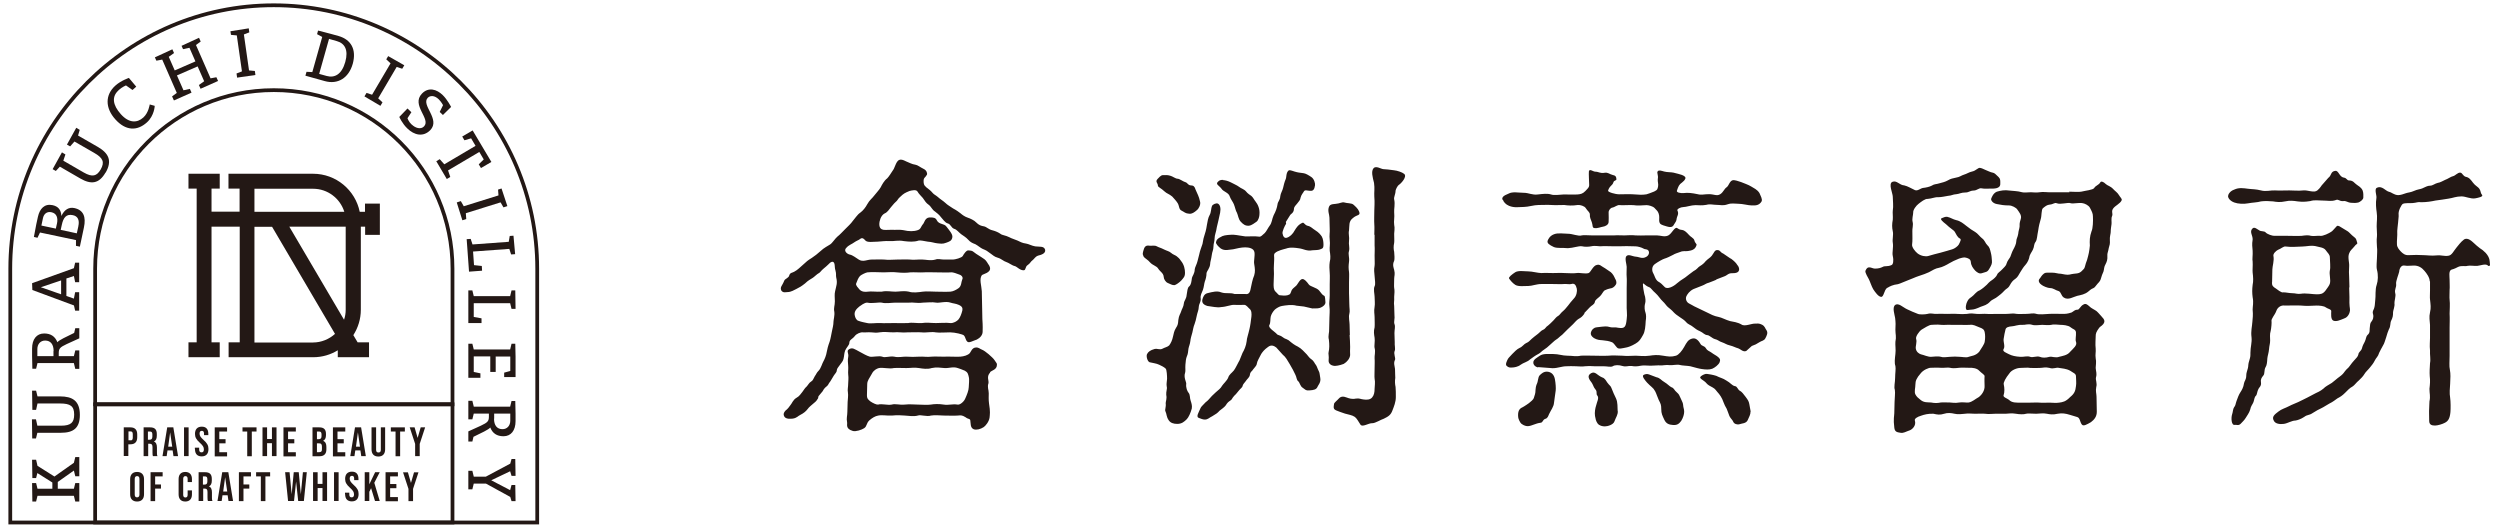
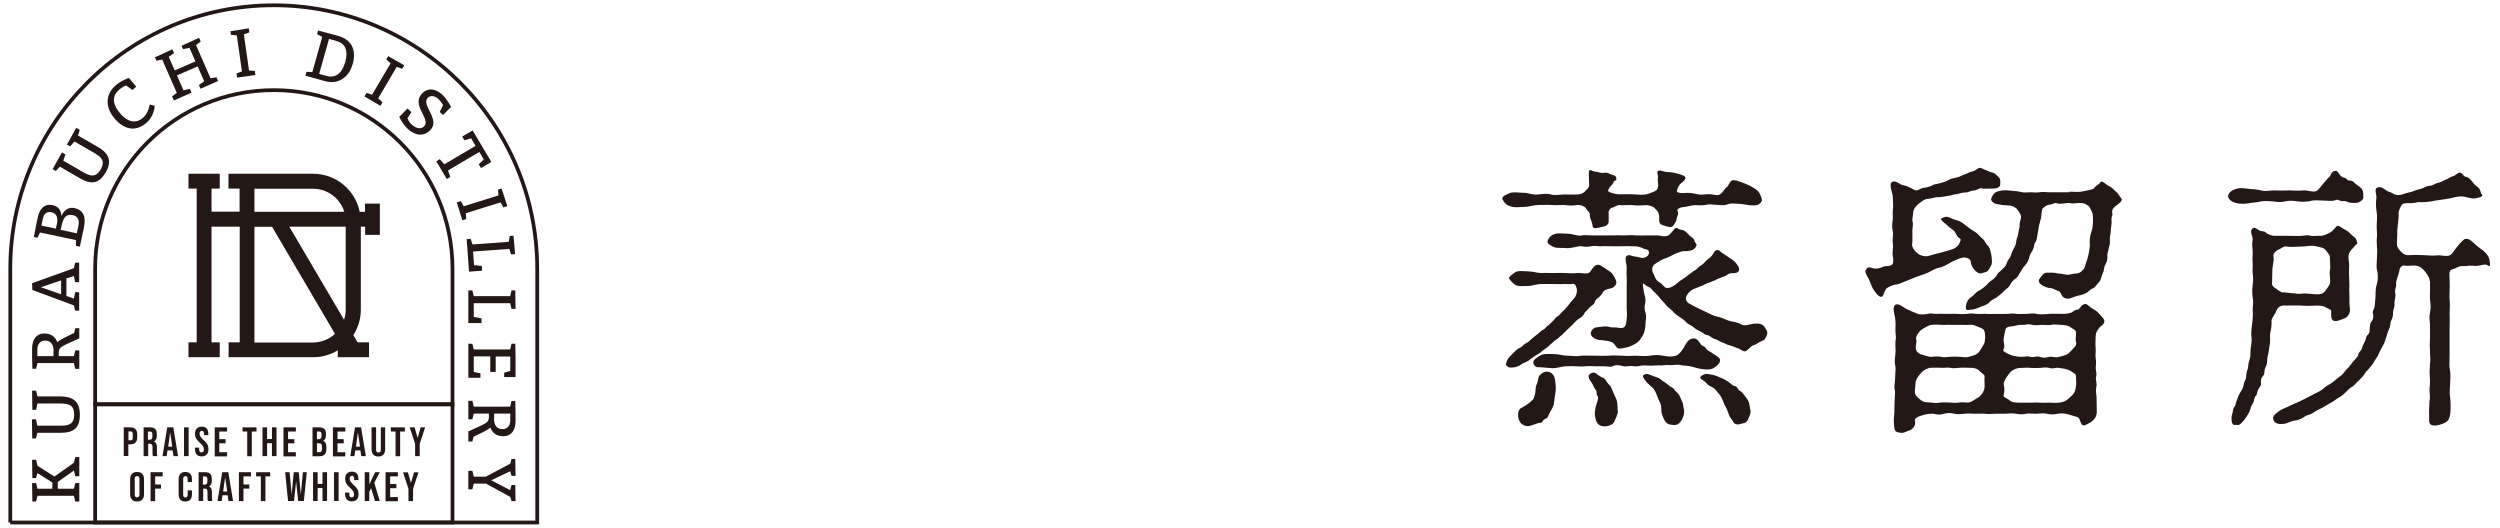
<svg xmlns="http://www.w3.org/2000/svg" width="180" height="38" viewBox="0 0 180 38">
-   <path d="M58.9,28.68c-.1.16-.12.2-.32.36-.12.1-.36.3-.42.4-.14.18-.28.3-.55.44-.14.06-.24.22-.53.26-.18.02-.46.04-.59-.12-.12-.18-.06-.32.06-.45.2-.16.24-.24.36-.4.1-.1.18-.38.44-.53.2-.1.32-.3.42-.42.12-.16.18-.28.3-.38.1-.1.2-.3.32-.36.16-.1.14-.16.28-.4.1-.12.1-.22.28-.4.16-.16.26-.55.34-.67.08-.14.2-.42.24-.69.02-.14.1-.45.2-.71.08-.24.12-.53.16-.71.06-.3.12-.49.12-.73,0-.14.1-.47.06-.73-.06-.28.04-.42.04-.75,0-.28-.04-.49.02-.73.08-.38.18-.57.08-.97-.04-.18.02-.24-.06-.53-.08-.22,0-.54-.18-.61-.12-.02-.2.06-.32.18-.14.14-.2.18-.34.3-.2.16-.26.3-.36.34-.1.04-.36.3-.44.34-.18.12-.3.16-.55.4-.28.22-.36.26-.63.4-.14.06-.36.22-.63.22-.12,0-.32.08-.45-.12-.1-.26.06-.3.22-.71.06-.14.32-.18.36-.38.06-.2.24-.18.36-.26.24-.12.46-.36.63-.5.26-.24.32-.3.63-.49.16-.1.47-.34.65-.51.2-.2.55-.38.67-.46.16-.1.36-.43.53-.57.16-.12.32-.3.57-.55.18-.18.4-.38.53-.57.16-.18.34-.47.53-.59.22-.16.4-.4.51-.61.16-.3.38-.45.49-.61.1-.14.4-.45.49-.63.06-.12.22-.45.46-.63.12-.12.28-.38.47-.67.08-.14.2-.63.44-.67.1-.02.22,0,.45.12.26.1.4.2.67.24.16.02.34.18.59.3.22.1.28.32.24.42-.12.22-.24.2-.24.45,0,.2.02.32.2.46.2.16.3.22.45.4.1.12.22.16.36.28.22.2.36.26.57.45.14.14.3.22.53.38.3.16.44.28.55.36.14.12.3.24.54.32.14.04.47.2.57.32.22.22.36.26.59.3.18.04.32.22.59.28.24.06.45.16.59.26.12.1.36.1.63.24.18.1.36.14.59.24.18.08.32.18.63.22.16.02.4.16.65.2.3.04.63-.04.71.24.06.28-.32.38-.49.42-.24.08-.28.24-.42.34s-.16.22-.34.34c-.2.12-.12.36-.28.38-.28.02-.49-.26-.65-.3-.2-.04-.43-.24-.63-.3-.16-.04-.36-.24-.59-.3-.28-.08-.34-.18-.55-.32-.24-.18-.26-.2-.55-.32-.14-.06-.34-.24-.53-.34-.16-.06-.34-.12-.53-.34-.1-.12-.34-.28-.49-.38-.16-.12-.32-.34-.49-.38-.24-.08-.24-.34-.49-.4-.16-.04-.36-.32-.45-.42-.16-.22-.34-.34-.45-.43-.22-.14-.26-.34-.46-.49-.18-.12-.26-.26-.42-.49-.08-.1-.3-.3-.38-.46-.1-.16-.4-.08-.57-.04-.34.14-.42.18-.67.42-.18.14-.18.26-.34.38-.14.12-.24.28-.34.38-.12.14-.24.36-.45.44-.3.16-.38.61-.38.75,0,.32.14.4.32.43.18.02.61-.02.77,0,.2,0,.4-.02.63.02.42.1.77.1,1.05,0,.24-.08.2-.24.4-.46.06-.06.12-.42.42-.45.3-.02.47.02.55.2.16.32.53.22.69.45.18.24.47.55.43.77-.04.28-.24.32-.45.4-.24.1-.42.06-.63.04-.22-.02-.38-.1-.69-.12-.3-.06-.55-.1-.65-.08-.36.12-.73.08-1.07.04-.42-.08-.69.02-1.03,0-.28-.02-.57.02-.85.04-.34,0-.73.08-.89-.08-.06-.06-.2-.28-.4-.1-.1.08-.22.1-.42.24-.12.1-.38.18-.55.38-.22.2.02.44.24.49.22.04.45.24.65.36.3.2.61,0,.91,0,.4,0,.59-.02.93,0,.26.04.67,0,.91,0,.34,0,.69-.02.93,0,.34.04.55-.02.93,0,.22,0,.55.1.91,0,.2-.08.38,0,.63,0h.63c.14,0,.63-.12.71-.26.06-.12.26-.42.4-.4.18.02.26,0,.42.14.2.16.34.22.51.34s.3.16.45.42c.04.1.14.16.18.34.08.38-.53.46-.59.55-.2.28-.02.75,0,1.15l.02.99c0,.34.02.59.02,1.01.04.57.02.73.02.91,0,.24-.18.45-.42.57-.26.08-.55.26-.67.16-.16-.14-.12-.3-.26-.46-.08-.08-.65-.22-.99-.22-.4,0-.77.04-1.05,0-.26-.06-.71.04-1.01,0-.26-.02-.73,0-1.01,0-.38.04-.65-.04-1.01,0-.4,0-.63-.06-1.01,0-.2.04-.38.02-.59,0-.26-.02-.45.02-.61,0-.16-.02-.45.1-.57.26-.18.24-.4.26-.4.51,0,.14-.22.34-.3.54-.08.22-.06.38-.12.61-.04.18-.18.3-.24.4-.12.18-.22.26-.24.4,0,.16-.12.24-.22.4l-.24.4c-.18.22-.12.24-.26.36-.1.08-.2.16-.3.36l-.3.36ZM71.29,26.82c-.28.3-.08.57-.12.77-.1.3.02.45.02.73,0,.16-.02.46.02.73.1.61.06.77.04,1.01-.04.3-.28.59-.42.69-.24.16-.53.22-.71.16-.28-.1-.22-.45-.26-.65-.04-.14-.14-.06-.34-.22-.26-.16-.34-.14-.57-.12s-.73,0-.99,0c-.36-.02-.67-.04-.93,0-.3.1-.73-.08-.95,0-.26.08-.69.02-.93,0-.26-.02-.55-.04-.93,0-.38.02-.69-.06-.99,0-.22.04-.42.16-.63.34-.24.22-.16.42-.38.57-.18.12-.61.26-.81.2-.57-.16-.38-.49-.42-.63-.06-.3.02-.46.02-.75,0-.14.02-.55.02-.71,0-.14.06-.46.02-.69-.04-.2.02-.38.02-.65,0-.22.04-.32,0-.65-.02-.14.02-.45,0-.61-.02-.24-.04-.42,0-.63.06-.26-.14-.43.04-.55.26-.18.42-.02.77.16.26.14.53.3.75.36.2.04.67-.08.89,0,.22.1.51-.06.87,0,.3.08.65-.02.89,0,.24.02.63.02.89,0,.32-.02.57.04.89,0,.22-.02.63,0,.89,0,.34-.02.93.02,1.19,0s.55-.1.69-.26c.08-.1.16-.38.42-.4.22-.02.3.1.42.14.16.06.34.2.51.34.2.18.34.3.42.42.18.24.18.26.18.34,0,.36-.36.4-.49.53ZM64.48,21.79c-.26,0-.73.08-.99,0-.22-.04-.73.08-1.03,0-.22-.02-.49.22-.59.28-.22.18-.4.38-.32.67.02.1.1.32.26.36.22.08.44.12.63.16.22.06.65-.02.97,0,.24.02.59,0,.99,0,.28,0,.57.02.99,0,.28-.06.59.02.99,0,.36-.06.59,0,1.01,0,.2,0,.79-.04,1.03,0,.24.02.49-.14.59-.26.12-.14.22-.4.28-.65.02-.14.02-.28-.26-.4-.22-.1-.42-.1-.59-.16-.32-.12-.83.04-1.03,0-.3-.06-.67,0-.97,0-.42.06-.69-.04-.99,0h-.97ZM62.47,21c.26-.04.61.02,1.01,0,.36-.08.65,0,.99,0,.26,0,.57-.08.97,0,.28.1.71.04.99,0,.28-.04.71,0,.97,0s.69.02,1.03,0c.22-.02.42-.14.57-.24.24-.16.2-.46.28-.63.1-.18-.08-.34-.26-.38-.14-.04-.36-.16-.57-.14-.2.02-.67,0-1.01,0s-.65-.02-.95,0c-.22.02-.69-.02-.95,0-.28.04-.59.04-.97,0-.26-.04-.71,0-.95,0-.26,0-.87-.04-1.17,0-.12.02-.42.16-.53.26-.14.16-.18.3-.28.55-.04.12.14.3.24.42.18.2.47.18.59.16ZM69.49,26.7c-.22-.1-.42-.16-.53-.2-.34-.12-.61.02-.95,0-.32-.02-.57-.08-.93,0-.3.1-.67.04-.91,0-.38-.06-.53,0-.91,0-.24,0-.69-.02-.91,0-.3.08-.79-.06-1.07,0-.16.04-.38.16-.5.4-.18.34-.34.49-.34.77s-.02.53-.02.79c0,.2.04.28.26.45.18.12.44.24.54.22.28-.08.67.06.99,0,.24-.08.55.04.93,0,.36-.04.69,0,.93,0,.26,0,.71.04.95,0,.24-.04.55-.06.93,0,.34.06.63-.06.99,0,.18.04.47-.22.55-.42.12-.26.26-.61.26-.83,0-.2.06-.55,0-.75-.04-.16-.06-.32-.26-.42Z" style="fill:#231815;stroke-width:0px" />
-   <path d="M82.35,17.97c.06-.24.2-.32.4-.28.18.02.38-.04.53.04.18.1.28.1.55.24.2.1.36.12.49.24s.3.16.4.24c.14.12.18.14.3.32.24.28.3.63.3.87,0,.28-.1.36-.28.57-.12.12-.36.3-.47.32-.16.02-.3-.08-.5-.16-.14-.06-.28-.28-.28-.42-.02-.3-.26-.38-.4-.61-.12-.2-.38-.22-.59-.45-.12-.16-.38-.3-.45-.4-.12-.22-.06-.3,0-.53ZM86.36,18.25c.04-.2.14-.44.22-.69.04-.14.04-.32.12-.55.08-.26.14-.42.2-.83.04-.22.08-.51.2-.71.1-.16.1-.51.16-.63.04-.12.3-.24.43-.18.16.08.22.34.16.65-.06.3-.18.81-.24,1.05-.04.34-.16.55-.16.81,0,.22-.08.36-.08.57,0,.26-.1.4-.12.61-.04.32-.12.5-.12.67-.02.28-.24.51-.26.63,0,.24-.06.46-.12.61-.06.18-.06.38-.14.61-.08.22-.2.38-.16.63.02.26-.12.34-.14.61,0,.2-.1.4-.14.61-.06.28-.1.46-.16.61-.08.18-.12.44-.16.61-.06.2-.14.49-.14.59-.04.3-.1.36-.14.57-.04.26-.02.34-.12.57-.06.14-.08.34-.1.59-.02.26.02.44-.02.57-.12.34.08.65.08.79-.04.3.08.55.16.65.14.16.08.38.16.59.04.12.12.34.08.55-.08.32-.24.65-.36.77-.18.18-.36.34-.69.34-.28,0-.49-.08-.61-.26-.18-.26-.14-.45-.24-.65-.06-.12.06-.28.02-.59,0-.12.1-.32.04-.59-.02-.24.08-.45.04-.57-.04-.24,0-.3.02-.59,0-.2-.02-.65-.1-.73-.12-.12-.34-.22-.47-.28-.2-.1-.46-.12-.69-.18-.16-.06-.26-.45-.18-.59.08-.16.24-.28.53-.36.2-.06.38.08.57-.02.18-.1.36-.12.49-.24.12-.16.22-.36.28-.65.04-.18.08-.4.2-.59.16-.24.16-.34.18-.59.04-.34.16-.46.2-.61.04-.16.18-.34.2-.59.02-.2.18-.32.2-.61.06-.28.04-.49.18-.61.14-.12.16-.32.2-.61.02-.12.2-.32.2-.61,0-.12.16-.4.2-.59l.14-.55ZM83.34,12.89c.08-.08.24-.28.38-.28.22,0,.32-.02.53.04.18.04.38.22.55.22.12,0,.42.22.53.24.18.04.2.24.43.24.16,0,.26.08.32.3.14.34.24.47.32.85.08.24-.12.55-.2.61-.22.2-.4.3-.57.28-.3-.02-.34-.12-.55-.22s-.16-.32-.28-.53c-.08-.14-.28-.36-.4-.49-.24-.2-.38-.2-.57-.38-.2-.2-.46-.3-.46-.4,0-.2-.22-.28-.02-.49ZM92.6,16.11c-.1.14-.28.55-.26.69.04.24.14.36.3.32.22-.06.44-.26.59-.55.1-.16.24-.4.55-.53.12-.04.14.16.38.22.22.04.34.2.54.32.26.16.38.32.47.45.1.18.12.42.12.59,0,.3-.1.28-.32.36-.22.04-.3.02-.48.04-.4.08-.63-.1-.95-.14-.28-.04-.63-.1-.95.02-.14.04-.61.14-.79.32-.12.1-.04.24-.06.49,0,.18-.04.55-.02.83.02.22-.02.55-.02.89,0,.12-.02.42.14.57.16.14.2.26.32.26.2.02.34.04.53,0,.24-.06.22-.14.3-.34.04-.1.18-.22.28-.3.16-.1.3-.53.51-.53.14,0,.3.18.46.4.1.14.55.22.73.42.14.16.24.34.36.38.1.02.08.38.1.46.02.14-.12.32-.4.42-.18.06-.42.02-.54.04l-.61-.14-.53-.06c-.34-.1-.81-.02-1.05.02-.18.02-.42.18-.51.26-.14.14-.26.34-.3.51-.04.18,0,.44-.1.61-.1.2.4.47.55.65.06.08.26.08.42.22.18.14.18.08.42.22.26.22.42.34.67.46.26.14.44.36.63.55.1.1.18.26.34.36.2.14.24.32.32.4.08.1.1.24.22.47.06.1.06.28.1.48.06.32-.18.55-.2.63-.08.2-.28.24-.59.26-.26.02-.26-.04-.49-.2-.16-.1-.2-.36-.3-.45-.14-.1-.12-.32-.22-.49-.1-.22-.22-.45-.4-.75-.16-.26-.28-.51-.51-.69l-.46-.51c-.16-.12-.36-.22-.59-.04-.28.2-.38.34-.49.5-.14.28-.3.53-.32.71-.02.16-.18.28-.26.4-.1.18-.2.14-.24.4-.02.18-.2.3-.26.4-.12.18-.22.24-.26.38-.02.14-.16.2-.28.36-.1.12-.22.28-.32.36-.2.22-.14.26-.3.36-.12.08-.2.14-.32.34-.1.14-.32.28-.44.38-.16.18-.26.24-.53.4-.22.1-.3.24-.54.24-.14,0-.26-.06-.43-.12-.22-.08,0-.4.12-.69.04-.12.18-.22.3-.36.08-.1.18-.14.3-.28.18-.22.26-.28.5-.51.2-.18.34-.26.47-.49.06-.1.34-.36.42-.55.08-.26.26-.34.42-.54.12-.16.28-.51.34-.61.08-.1.14-.34.28-.65.12-.2.26-.51.3-.85,0-.18.12-.5.2-.87.06-.24.1-.57.14-.89.02-.2.02-.45-.14-.57-.1-.08-.22-.28-.38-.28-.2,0-.46.02-.69,0-.26-.02-.57.14-.97.16-.28.06-.65-.04-.99-.08-.34-.1-.4-.28-.36-.46.04-.16.12-.4.36-.46.4-.1.71-.18.99-.06.36.12.63,0,.97.12h.77c.3.06.36-.22.4-.45.04-.18.12-.63.24-.89.08-.28.06-.46,0-.83-.04-.22.06-.57.02-.83-.04-.3-.42-.36-.67-.36-.28,0-.61.08-.87.14-.3.02-.59.14-.89-.06-.18-.14-.36-.34-.34-.45.04-.16.08-.26.46-.44.18-.08.57-.1.79-.1.3.02.63.1.85.12.32.02.59-.04,1.01.02.12.02.22-.1.4-.26.12-.12.24-.38.34-.51.2-.26.16-.46.3-.77.16-.3.24-.53.28-.79.02-.2.18-.28.2-.59.02-.2.16-.4.2-.59.02-.12.12-.49.18-.61.08-.16.02-.45.2-.63.06-.06.14-.04.44.06.26.08.36.08.65.12.16.02.36.14.57.28.2.14.28.45.26.59-.04.3-.14.42-.34.4-.2,0-.38-.1-.46.04-.06.12-.18.22-.24.45-.02.18-.12.26-.24.42-.1.14-.24.22-.24.42-.02.26-.22.34-.26.4l-.32.51ZM88.07,12.97c.12,0,.36.06.55.16.1.06.47.22.59.32.14.12.36.16.51.34.08.12.32.28.38.32.12.1.2.28.3.4.16.2.32.53.28.93,0,.12-.06.42-.22.53-.12.08-.34.26-.53.28-.26.02-.4-.08-.59-.28-.18-.18-.2-.49-.28-.65-.1-.16-.12-.36-.22-.61-.06-.16-.24-.38-.3-.57-.08-.28-.47-.34-.59-.55-.18-.24-.45-.32-.26-.5.1-.1.16-.14.38-.14ZM97.17,24.11c.02.3.04.57.04.87,0,.24-.02.36,0,.59-.02.24-.22.49-.46.63-.3.12-.61.16-.71.14-.18-.02-.38-.14-.38-.36.04-.4-.04-.49,0-.63.06-.24.06-.55.02-.89-.08-.3.04-.49.02-.81,0-.14.02-.59.02-.79,0-.16.04-.53,0-.79-.04-.24.02-.48.02-.81v-.79c0-.22.02-.59,0-.81-.02-.28-.04-.53,0-.79.08-.3.04-.55,0-.81-.02-.32.04-.45,0-.79-.04-.34.02-.54,0-.79l-.02-.81c0-.22-.16-.51-.02-.81.06-.12.16-.16.45-.18.32-.02.49-.16.65-.1.18.06.5.04.63.14.16.14.34.3.42.49.14.34-.14.22-.44.49-.32.24-.24.54-.28.89-.06.26.04.47,0,.75-.04.26.06.47,0,.73-.08.24.04.44,0,.77s-.04.45,0,.75c.02.16,0,.46,0,.75v.77c0,.18.02.47.02.75,0,.34.06.53,0,.75-.06.2.02.59.02.75l.02.77ZM98.95,16.89c0-.16.02-.54,0-.73-.02-.26,0-.75,0-.99s.04-.59,0-1.01c-.02-.34.04-.57-.02-.99-.1-.4-.22-.83-.04-1.05.18-.22.55.06.73.06.12,0,.49.04.75.08.22.02.59.14.73.26.24.2-.24.71-.38.79-.08.04-.22.3-.24.42,0,.26-.14.46-.1.63.08.34-.02.69,0,.91.04.43-.04.63,0,.91.06.24,0,.55,0,.65,0,.3.02.5,0,.65-.06.28-.04.49,0,.65.02.18.04.55,0,.65-.14.28-.04.5,0,.65.08.32,0,.44,0,.65,0,.32-.02.5,0,.65.04.16.02.44,0,.65.02.32-.04.38,0,.65l.02.65c.04.26-.06.49,0,.65.08.2,0,.38,0,.65l.02.65c-.02.22.06.49,0,.63-.1.2.08.53.02.65-.12.22-.02.46,0,.65,0,.28.02.49.02.65-.04.24-.02.46.02.65.02.16.02.49.02.73,0,.36-.14.69-.24.95-.12.34-.3.45-.63.61-.2.06-.61.32-.81.32-.28-.02-.73.32-.87.1-.16-.24-.24-.42-.4-.55-.2-.14-.45-.16-.71-.24-.26-.08-.45-.16-.61-.22-.24-.1-.22-.2-.18-.48.02-.1.24-.26.34-.38.14-.16.32-.18.57-.08.16.06.38.14.65.08.28-.04.34.04.55.06.26.04.49.02.63-.14s.18-.38.18-.63c0-.18.06-.45,0-.73-.02-.14,0-.42,0-.73,0-.26.02-.51,0-.73-.02-.18.08-.46,0-.75-.04-.14.04-.5,0-.73-.04-.26-.08-.45,0-.75.02-.2,0-.55,0-.73,0-.22-.06-.42,0-.75.04-.2,0-.55,0-.73s-.1-.53,0-.75c.08-.14.02-.42,0-.73-.02-.28-.06-.42,0-.75.02-.14,0-.38,0-.73,0-.14.02-.49,0-.73v-.75Z" style="fill:#231815;stroke-width:0px" />
  <path d="M108.17,14.39c-.04-.2.08-.3.45-.45.28-.16.73-.06,1.07-.06.4,0,.63.18,1.05.12.34-.04.67-.08.93,0,.22.08.59.02.93,0,.22,0,.75.02.99,0,.2-.02.36-.04.55-.24.14-.16.3-.26.28-.47,0-.18-.04-.77-.02-.95.04-.22.3.02.46.02.24,0,.36.14.67.08.26-.04.34.1.59.16.2.04.24.1.26.28.02.16-.16.06-.22.26-.06.22-.28.24-.38.59-.02.1.51.26.81.26.28,0,.77-.02.99,0,.36.02.65.06.97,0,.12-.04.32-.1.55-.2.26-.12.24-.2.28-.36.04-.16-.04-.36-.02-.53.06-.32-.1-.46,0-.57.08-.1.24-.04.46.02.22.06.49.04.67.08.3.08.42.1.59.16s.32.16.26.28q-.06.14-.22.26c-.24.16-.28.3-.38.59-.06.14.24.2.49.18.3-.04.61,0,.99.08.3.08.45,0,.83,0,.36,0,.57.16.81,0,.22-.14.28-.38.46-.5.16-.1.22-.51.49-.51.1,0,.34.06.55.14.14.06.55.2.73.32.18.12.42.2.59.47.08.2.22.42.16.59-.16.28-.4.32-.73.3-.24,0-.63-.12-.97-.12-.26,0-.46-.06-.75.04-.34.12-.51.04-.79.04s-.45-.08-.75,0c-.36.06-.49.02-.77.02-.32,0-.67.14-.89.14-.18,0-.46.14-.42.24.14.28-.04.4-.06.65-.02.16-.12.24-.18.36-.14.3-.4.18-.79.06-.46-.14-.18-.48-.32-.85-.06-.18-.14-.22-.3-.4-.12-.12-.42-.2-.57-.2-.24,0-.61.06-.95,0-.26-.02-.75.02-.97,0-.18-.04-.34.14-.55.18-.12.02-.26.18-.26.34.02.3,0,.53,0,.69,0,.2-.24.32-.4.34-.16.02-.4.14-.63.1-.16-.02-.1-.2-.18-.42-.06-.18-.16-.34-.14-.55,0-.18-.16-.24-.3-.47-.08-.14-.4-.24-.57-.22-.38.06-.71.04-.97,0-.26,0-.65.02-.93,0-.22-.02-.63,0-.93,0-.32,0-.75.14-1.05.14-.38,0-.67.08-1.07-.08-.24-.1-.4-.28-.45-.46ZM114.08,22.58c-.16.22-.24.28-.42.38-.12.06-.32.3-.4.38-.16.14-.32.32-.4.38-.14.12-.28.3-.38.38-.24.18-.28.26-.45.36-.1.06-.28.24-.42.36-.2.18-.26.24-.42.34-.22.14-.26.24-.42.32-.24.12-.47.3-.61.4-.18.18-.49.24-.67.38-.2.16-.49.2-.61.2s-.24.04-.4-.12c-.08-.06-.06-.18.04-.4.08-.18.12-.18.36-.45.12-.12.34-.36.53-.44.2-.08.32-.28.46-.34.18-.08.24-.14.42-.32.12-.1.26-.22.4-.32.12-.08.28-.28.4-.32.2-.08.18-.2.38-.32.08-.06.24-.22.38-.36.14-.14.18-.24.36-.34.08-.04.16-.2.36-.36.12-.1.2-.22.34-.38.06-.08.24-.32.42-.51.18-.18.24-.53.2-.69-.06-.26-.16-.42-.4-.34-.1.04-.38-.02-.53,0-.18.02-.51,0-.81,0h-.81c-.36,0-.67.14-.93.14-.28,0-.73.06-.95-.08-.22-.14-.38-.36-.45-.46-.04-.1.22-.3.45-.45.22-.14.69-.06.95-.06s.69.12.93.12c.3-.02.55,0,.83,0,.2,0,.57-.02.85,0,.34,0,.57.04.85,0,.24-.04.63.08.87,0,.16-.06.32-.55.61-.59.2-.04.26.06.4.14.28.16.38.26.49.32.12.06.28.24.36.43.06.16.14.2.14.4,0,.16-.2.34-.32.38-.14.04-.26.04-.51.16-.12.06-.2.28-.34.42-.16.16-.36.26-.38.42-.04.2-.24.24-.38.4l-.38.4ZM111.89,28.99c-.02.3-.22.53-.36.83-.06.14-.1.3-.28.34-.2.08-.14.26-.34.28-.34.04-.61.22-.87.24-.26.02-.42-.12-.51-.18-.08-.06-.22-.36-.22-.46-.04-.4.06-.61.3-.71.12-.06.5-.3.69-.49.16-.16.12-.16.22-.46.06-.16,0-.4.12-.71.12-.22.08-.51.22-.65.1-.1.28-.28.54-.26.3.02.49.22.55.53.06.3.08.67.06.83-.04.34-.1.67-.12.87ZM110.76,26.46c-.32-.06-.38-.3-.36-.4.04-.2.26-.3.47-.45.24-.16.59-.12.97-.12s.65.12,1.01.12c.4,0,.61.08.97,0,.26-.02.61,0,.99,0,.28,0,.61.02.99,0,.38-.04.65,0,.99,0,.4.04.65,0,.99,0,.22,0,.57.06.99,0,.28-.04.55-.08.97,0,.38.06.59.1.93,0,.2-.06.44-.36.59-.63.18-.32.28-.54.61-.61.28-.06.48.24.57.4s.28.12.38.3c.1.18.24.2.38.3.24.18.38.22.53.36.1.1.16.16.08.36-.08.18-.34.38-.53.46-.22.08-.49.06-.75.02-.18-.02-.45-.1-.83-.2-.18-.04-.59-.04-.79-.1-.14-.04-.51.04-.69.02-.26-.04-.55.04-.69.02-.14-.02-.38.02-.69.02-.26,0-.49-.04-.69,0-.28.06-.49.06-.67.02-.3-.02-.38.08-.67,0-.24-.08-.55-.08-.69.02-.16.08-.38,0-.67,0h-.65c-.32-.02-.42-.02-.67,0-.22.04-.5,0-.67,0-.28-.02-.45,0-.65,0-.38,0-.63.14-1.03.14l-1.05-.08ZM123.6,20.13c-.1.04-.32.14-.55.22-.24.06-.28.14-.5.22-.1.04-.36.14-.61.24-.3.14-.45.38-.51.5-.1.18-.02.45.2.55.14.06.3.18.49.26.28.14.46.22.79.38.24.12.49.26.83.32.22.04.53.22.83.3.2.04.53.08.81.24.24.18.73-.08,1.01-.06.1,0,.26-.04.48.08.22.12.22.28.32.4.12.18.02.38-.08.57-.1.2-.28.18-.45.3-.18.12-.3.18-.53.26l-.4.36c-.24.1-.4-.14-.61-.2-.16-.04-.32-.14-.57-.2-.26-.06-.36-.16-.55-.22-.26-.08-.28-.18-.54-.24-.16-.04-.4-.28-.53-.28-.22-.02-.3-.18-.53-.28-.2-.08-.36-.2-.51-.32-.16-.14-.34-.16-.49-.34-.1-.12-.3-.26-.46-.36-.18-.12-.32-.22-.45-.36-.08-.1-.32-.3-.4-.36-.1-.08-.24-.3-.36-.4-.18-.16-.34-.44-.54-.61-.22-.18-.32-.38-.45-.42-.36-.14-.45-.4-.45-.2,0,.16.06.53.1.69.1.28.1.55.06.67-.08.28-.02.55.02.65.06.16.06.4.02.63-.02.36-.04.75-.2,1.01-.16.28-.26.46-.53.61-.3.18-.55.26-.67.28-.32.06-.55.14-.67,0-.12-.12-.22-.32-.36-.38-.26-.1-.36-.1-.67-.14-.24-.02-.38-.02-.63-.16-.2-.14-.24-.26-.22-.38.04-.16.1-.26.28-.36.1-.04.22-.04.53-.08.1,0,.3-.06.61.04.12.04.34-.02.55.04.49.08.55-.08.61-.61.06-.38-.02-.67,0-1.11v-1.13c0-.3.02-.61,0-.81-.02-.22,0-.4,0-.73,0-.16-.16-.61-.02-.77.16-.16.42.02.67.04.28.02.45.18.75.02.28-.14.28-.53-.02-.55-.14,0-.2-.1-.44-.16-.28-.08-.32-.04-.61-.06-.26-.02-.4,0-.71,0h-.71c-.32,0-.53-.02-.73,0-.16.02-.45-.06-.71,0-.2.04-.47.06-.71,0-.26-.02-.59.12-.99.14-.4-.04-.75.02-1.01-.08-.34-.16-.51-.28-.45-.46.04-.1.14-.34.45-.46.28-.12.75-.04,1.01-.04.34,0,.75.2.99.12.16-.04.4,0,.77,0h1.54c.28-.02.51,0,.77,0,.22,0,.53-.04.79,0,.3.02.49,0,.77,0h.79c.24,0,.55.14.81,0,.26-.14.45-.63.63-.53.1.06.16.12.38.14.14.02.3.16.46.34.1.14.36.24.4.4.06.24.18.24.16.34-.08.28-.26.36-.43.4-.32.08-.4.02-.63.06-.34.12-.53.18-.61.24-.18.1-.53.26-.63.28-.14.04-.49.24-.71.4-.24.18-.2.49-.12.63.1.16.16.5.38.63.16.08.3.22.45.38.18.2.63-.02.89-.26.08-.08.36-.28.59-.42.14-.1.45-.36.59-.45.28-.14.34-.3.46-.36.24-.14.36-.28.42-.36.22-.22.3-.22.45-.4.16-.2.2-.45.45-.4.16.02.18.18.36.24l.5.34c.08.02.36.26.45.38.08.14.18.2.2.36.06.36-.38.34-.5.34-.3,0-.34.16-.59.24l-.57.22ZM116.48,29.59c.02.28-.14.46-.24.75-.08.24-.49.36-.69.36-.16,0-.4-.04-.53-.22-.12-.18-.14-.32-.18-.53-.04-.26.02-.57.08-.75.06-.28.24-.55.08-.73-.1-.12.02-.26-.12-.42-.16-.2-.12-.22-.26-.47-.22-.28-.38-.53-.06-.71.3-.16.42.14.79.3.22.06.3.28.38.38.16.22.24.22.3.4.06.18.24.57.32.73.14.3.1.65.12.89ZM121.05,30.3c-.16.22-.3.32-.59.3-.3-.02-.5-.1-.63-.38-.14-.3-.22-.44-.22-.77,0-.3-.04-.38-.18-.65-.08-.16-.18-.49-.26-.63-.08-.14-.14-.22-.24-.3-.18-.16-.14-.12-.34-.32-.12-.14-.4-.45-.26-.55.1-.06.26-.1.4-.04.18.06.4.16.53.2.28.06.34.22.59.36.18.1.36.3.49.36.2.06.2.22.38.36.18.16.18.2.28.42.04.12.18.34.18.46.02.28.08.3.08.53,0,.18-.08.44-.2.63ZM126.03,29.65c.02.18-.1.38-.2.61-.12.24-.42.22-.57.28-.18.06-.4-.02-.46-.16-.06-.16-.18-.22-.28-.42-.1-.24-.12-.36-.2-.53-.1-.18-.16-.28-.22-.45-.12-.36-.28-.57-.46-.77-.06-.06-.14-.22-.34-.32-.16-.08-.34-.18-.42-.28-.2-.26-.63-.36-.4-.53.1-.08.3-.18.42-.16.14.02.42.06.67.14.26.14.47.16.73.34.3.16.4.36.61.4.2.02.18.26.4.36.08.04.24.22.38.42.16.22.22.3.26.51l.1.55Z" style="fill:#231815;stroke-width:0px" />
  <path d="M135.88,20.72c-.24.16-.24.71-.46.65-.18-.02-.4-.32-.55-.55-.12-.2-.24-.59-.32-.73-.04-.08-.28-.46-.24-.59.18-.45.44-.16.69-.16.28,0,.42-.06.55-.12.16-.1.36,0,.65-.14.1-.04.16-.3.08-.65-.06-.26.06-.61,0-.97-.04-.22.06-.57,0-.81-.06-.28-.06-.51,0-.83.02-.26-.02-.49,0-.65.06-.32,0-.75,0-1.01,0-.24-.34-.95-.02-1.07s.49.24.85.26c.26.06.46.2.77.34.2.08.4-.14.59-.16.2-.02.46-.08.61-.16.22-.14.28-.08.59-.18.16-.04.4-.1.57-.2.24-.14.34-.14.59-.2.28-.04.38-.16.59-.22.16-.04.36-.18.57-.22.3-.06.42-.3.59-.26.18.04.2.08.36.14s.38.18.53.2c.14.02.22.12.43.32.14.14.12.26.12.47.02.38-.46.36-.69.36-.36,0-.46.02-.65-.02-.22-.04-.32.16-.59.16-.3.02-.32.14-.59.14-.3,0-.42.1-.63.12-.3.02-.32.1-.61.12-.16.02-.45.1-.73.1-.2-.02-.44.1-.73.12-.2-.02-.49.22-.67.36-.16.12-.4.43-.38.63,0,.16-.1.45-.04.67.06.2-.04.53-.02.67,0,.38.02.67-.02.97-.02.18.22.49.4.63.24.18.57.24.77.18.14-.04.69-.2.89-.24.32-.08.61-.18.83-.24.16-.04.4-.22.47-.34.12-.24.2-.38.08-.44-.18-.08-.28-.34-.36-.47-.08-.14-.34-.26-.63-.55-.26-.2-.46-.38-.32-.44.14-.06.28-.12.4-.1.26.06.4.18.65.24.3.06.53.26.71.4.28.22.42.32.65.45.18.1.36.36.49.45.22.16.24.36.38.49.18.16.2.32.26.55.06.24.06.34.08.59.02.2-.04.32-.2.59-.14.24-.24.2-.53.3-.16.06-.32-.04-.47-.18-.16-.18-.3-.36-.32-.63-.02-.22-.2-.26-.32-.3-.16-.06-.32,0-.53.06-.22.08-.59.26-.71.34-.16.1-.5.28-.73.32-.26.04-.47.18-.73.32-.16.08-.44.18-.75.28-.2.06-.57.24-.71.28-.18.06-.65.28-.77.3-.36.04-.59.16-.75.26ZM144.47,22.6c.26,0,.45-.06.73,0,.2.02.4,0,.71,0,.28,0,.45-.08.71,0,.2.06.63.02.93,0,.32-.02.55,0,.93,0,.24,0,.36,0,.67-.1.16-.08.22-.2.42-.2.16,0,.2-.26.45-.38.14-.08.24-.02.42.14.1.12.38.24.51.34.14.12.28.3.4.43.16.16.18.26.16.36-.08.24-.26.28-.36.4-.22.3-.26.42-.26.61,0,.22-.04.57,0,.91.02.26-.04.4,0,.69.06.24,0,.54,0,.69.02.28.1.4.02.69-.04.18.1.42.02.69-.06.28.02.49.02.69l.02,1.09c0,.34-.18.57-.43.75-.28.16-.54.32-.65.16-.14-.18-.12-.46-.32-.53-.1-.02-.16-.06-.53-.16-.32-.1-.57-.14-.89-.08-.32.08-.59.04-.77,0-.28-.06-.57,0-.77,0-.32,0-.61-.04-.73,0-.16.06-.51.04-.73,0-.32-.06-.59,0-.75,0h-.75c-.26,0-.42.04-.73,0-.2-.02-.49,0-.71,0-.28,0-.49-.04-.73,0-.18.02-.53.06-.75,0-.26-.06-.51-.08-.75,0-.32.1-.49.06-.77,0-.36-.02-.67.06-.89.14-.28.08-.49.22-.45.34.12.38-.2.65-.36.71-.3.1-.45.22-.67.18s-.42-.04-.45-.38c-.08-.61,0-.85,0-1.03,0-.2.02-.57.02-.81,0-.26.06-.65.02-.87-.08-.22.02-.53.02-.87,0-.32.06-.65.02-.85-.08-.22-.04-.5,0-.87.04-.3-.02-.63,0-.87.08-.38,0-.53,0-.87.02-.32.02-.53-.02-.85-.04-.26-.22-.75,0-.93.24-.18.55.16.85.3.2.1.57.26.79.34.14.06.53.04.69,0,.28-.08.42.02.71,0,.16-.02.42,0,.71,0,.26,0,.46-.02.71,0,.2.02.54.02.71,0,.28-.06.5-.02.71,0,.18.02.55-.02.71,0,.2.02.51,0,.71,0h.71ZM142.49,26.68c-.14-.16-.47-.22-.75-.2-.14,0-.51-.02-.67,0-.32.04-.53.04-.67,0-.14-.04-.42.02-.67,0-.3-.02-.59,0-.69,0-.16-.02-.57.16-.75.4-.3.34-.38.55-.38.79,0,.26-.1.54,0,.73.1.18.18.24.38.4.24.2.51.16.75.18.28.06.5.04.69,0,.14-.02.46,0,.67,0,.16,0,.32.06.67,0,.2-.04.51.02.67,0,.26-.04.46-.24.75-.4.18-.14.42-.45.4-.79,0-.12-.02-.46,0-.71,0-.1-.2-.2-.4-.4ZM140.51,23.39c-.3-.02-.5.02-.73,0-.34-.04-.59,0-.73,0s-.53.24-.69.34c-.18.12-.45.5-.4.67.08.22-.06.55-.02.71.04.24.24.36.36.4.2.04.53.2.75.18.12,0,.46-.06.69,0,.14.06.42.02.67,0,.18-.02.51-.02.67,0,.18,0,.51.08.67,0,.14-.06.49-.06.75-.36.16-.26.38-.55.4-.73.04-.22.04-.49,0-.67-.04-.22-.16-.28-.38-.36-.28-.1-.42-.22-.71-.18-.24.02-.36,0-.65,0h-.65ZM148.98,13.8c.28,0,.67.04.87,0,.32-.08.83-.12.93-.26.12-.2.32-.2.45-.42.04-.08.2-.06.4.14.1.1.32.14.51.34.12.14.32.26.42.44.1.18.24.26.2.38-.1.24-.46.38-.61.59-.16.22,0,.36-.08.55-.08.14-.02.45-.04.57-.02.16-.06.38-.06.59,0,.1-.08.34-.06.57.02.28-.02.36-.08.57-.04.28-.12.36-.1.57.02.24-.04.42-.12.57-.14.24-.1.36-.16.55q-.12.26-.18.49c-.04.14-.08.22-.24.38-.16.18-.2.28-.3.32-.2.08-.28.18-.36.24-.26.22-.55.26-.81.32-.26.06-.65.34-.97.12-.2-.14-.18-.38-.36-.46-.24-.06-.38-.22-.63-.22-.16,0-.49-.14-.59-.22-.16-.1-.3-.3-.16-.45.12-.14.12-.22.32-.38.1-.08.28-.06.57-.06.3,0,.4.08.65.08.12.02.44.1.61.06.47-.12.63-.02.87-.24.14-.16.2-.16.24-.32s.1-.36.16-.5c.12-.43.16-.61.2-1.03-.02-.34-.02-.63.12-1.03.1-.2.12-.75.1-1.07,0-.22-.08-.36-.22-.63-.1-.18-.38-.3-.51-.32-.28-.06-.71.06-.87,0-.2-.08-.73.12-1.01,0-.16-.06-.24.08-.5.1-.2.02-.32.12-.49.26-.12.1-.08.55-.16.79-.06.2-.14.5-.18.81-.08.38-.08.67-.18.81-.16.22-.08.32-.2.57-.06.14-.24.36-.26.55-.02.12-.12.38-.28.55-.16.18-.2.26-.36.51-.14.22-.18.36-.36.49-.18.12-.28.24-.4.46-.14.26-.24.22-.4.4-.14.16-.36.34-.45.4-.2.18-.42.22-.57.38-.24.26-.43.28-.69.38-.26.12-.49.2-.63.2-.22,0-.38.1-.42-.06-.02-.1-.02-.18.04-.4.1-.22.1-.28.38-.47.16-.1.3-.36.57-.46.18-.1.43-.32.51-.4.06-.06.16-.2.38-.34.1-.06.32-.26.36-.38.04-.14.22-.22.36-.38.1-.12.28-.24.32-.42.06-.22.24-.4.28-.51.06-.14.1-.32.22-.53.08-.14.2-.4.2-.55,0-.2.1-.3.14-.55.02-.24.08-.34.1-.53,0-.14-.02-.22.08-.53.1-.28-.12-.51-.24-.69-.08-.14-.4-.3-.59-.3-.36,0-.59-.04-.89-.1-.32-.06-.45-.3-.4-.4.04-.1.14-.38.4-.49.28-.08.55-.14.93-.08.3.04.53.02.89.12.12.04.47,0,.63,0,.18,0,.38.04.63,0,.24-.04.49,0,.65,0h1.5ZM145.46,25.69c.26.02.49-.08.71,0,.16.08.5-.08.69,0,.2.08.42.08.71,0,.16-.04.44.1.69,0,.22-.06.59-.1.79-.36.24-.26.53-.46.42-.73-.06-.14.02-.42,0-.67-.02-.22-.22-.22-.38-.36-.18-.16-.59-.18-.73-.18-.16,0-.46-.06-.67,0-.16.04-.54,0-.65,0-.16,0-.53.06-.71,0-.32-.1-.5.02-.73,0-.3-.02-.57.1-.71.1-.28.02-.45.08-.49.22-.04.12-.12.55-.14.71-.02.22.12.53,0,.71-.12.18.22.28.4.38.2.1.45.16.79.18ZM146.17,28.99c.26,0,.5-.02.69,0,.22.02.4,0,.71,0,.26,0,.42.04.69,0,.26-.04.46-.06.79-.4.32-.26.38-.45.42-.79.04-.22,0-.49,0-.71,0-.2-.2-.24-.42-.4-.3-.16-.59-.16-.79-.2-.22-.06-.42.1-.69,0-.34-.08-.45,0-.71,0s-.4.02-.69,0c-.18-.04-.45,0-.71,0-.22,0-.63.14-.79.4-.26.32-.44.65-.4.79.06.24.06.57,0,.73-.1.2.22.24.4.4.2.2.55.18.79.18h.71Z" style="fill:#231815;stroke-width:0px" />
  <path d="M167.66,12.79c.22-.18.14-.45.49-.49.24-.02.28.44.61.49.2.02.22.2.36.2.32,0,.4.2.53.28.14.12.32.18.45.42.08.18.06.42.06.53,0,.16-.24.32-.36.36-.2.04-.3.04-.53.02-.26-.02-.34-.16-.57-.12-.26.02-.34-.16-.51-.08-.34.12-.57.04-.95.04-.36,0-.59-.06-.91.04-.4.06-.57.06-.91.02-.26-.04-.55-.08-.89,0-.36.08-.63.04-.87,0-.22-.02-.61-.04-.87,0-.26.08-.63.08-.93.14-.3.06-.73.04-.99-.06-.28-.1-.45-.3-.45-.46,0-.1.12-.36.45-.47.34-.16.67-.1.99-.06.28.04.55.02.93.12.36.1.71-.02,1.01,0,.32.02.63,0,1.03,0,.36,0,.63.04,1.01,0,.3-.04.77.2,1.01,0,.24-.2.3-.38.38-.44l.43-.49ZM169.14,20.7c0,.24.02.42.02.69-.02.71.04.73.04.95-.04.38-.28.55-.42.59-.3.12-.55.24-.77.16-.22-.08-.16-.55-.16-.69s-.24-.16-.38-.26c-.14-.12-.49-.14-.67-.14-.42.02-.73.04-1.13,0-.28-.02-.73,0-1.17,0-.24-.04-.51.1-.61.4-.1.28-.38.55-.34.73.02.08-.02.53-.06.69-.08.24-.04.53-.04.69,0,.24-.06.36-.08.63-.02.26-.1.46-.12.65-.02.32-.04.5-.12.63-.14.22-.04.49-.18.63-.12.14-.2.28-.16.49.04.26-.14.36-.18.46-.1.18-.1.42-.18.49-.12.1-.12.3-.18.46-.08.2-.18.26-.24.55-.06.22-.24.45-.32.59-.12.2-.28.32-.36.42-.16.16-.3.06-.42.08-.26.06-.28-.51-.2-.75.06-.16.06-.4.14-.51.12-.14.1-.24.18-.46.08-.22.16-.45.28-.63.08-.12.22-.34.26-.65.02-.14.16-.26.16-.54,0-.22.06-.3.12-.55.04-.14,0-.26.1-.55.08-.26.08-.3.08-.55,0-.42.12-.73.08-1.11-.06-.45.04-.77.06-1.11.02-.24.06-.5.02-.89,0-.24.08-.49,0-.89-.04-.32-.04-.55,0-.89.06-.26.04-.57,0-.89-.02-.16.02-.5,0-.79-.04-.16.02-.46,0-.77-.02-.3-.06-.45,0-.81.02-.3-.26-.57,0-.81.14-.12.32.06.5.16.08.06.36.04.42.12.14.16.51.26.63.26h.99c.26,0,.71.02.99,0,.28-.04.49-.06.67,0,.18.04.5-.02.65,0,.22.04.67-.2.79-.28.12-.06.22-.22.42-.42.1-.08.26.06.4.14.24.16.4.22.49.32.16.16.24.24.42.38.1.08.1.18.16.36.04.1-.1.1-.2.26-.18.22-.3.28-.38.5-.12.28.02.65,0,.93-.02.26-.02.59,0,.81l.02.71ZM163.58,20.35c0,.22.08.3.28.42.1.06.38.32.53.28.1-.02.43.06.65.06.26,0,.36.08.63.04.3-.06.87.04,1.13.04.28,0,.44-.02.63-.26.1-.14.3-.4.32-.51.08-.28-.06-.65,0-.95.06-.22,0-.67,0-.93,0-.22-.14-.3-.3-.53-.14-.2-.49-.22-.61-.26-.4-.12-.79,0-1.07,0-.32,0-.77.06-1.19,0-.16-.04-.34.16-.57.24-.12.06-.38.28-.32.46.06.32-.08.73-.08.95,0,.3-.02.65-.02.93ZM174.94,20.25c0-.26-.22-.57-.38-.75-.18-.22-.42-.38-.75-.38-.28,0-.45.04-.69,0-.2-.04-.36.16-.38.45-.04.18-.24.67-.22.85.04.3-.14.4-.06.71.06.16-.08.59-.06.71.04.2-.1.53-.1.63,0,.28-.02.38-.14.63-.08.16-.02.38-.16.61-.08.18-.12.32-.2.59-.08.22-.12.42-.22.57-.1.2-.22.38-.28.53-.08.28-.22.36-.3.53-.12.24-.24.38-.34.5-.12.16-.36.38-.4.47-.16.26-.26.32-.42.49-.18.14-.32.36-.46.44-.22.12-.34.26-.53.45-.22.22-.36.3-.55.4-.18.12-.3.24-.59.38-.22.12-.38.24-.59.34-.14.06-.36.18-.61.34-.26.18-.38.1-.61.28-.24.16-.49.24-.63.26-.26,0-.55.2-.83.24-.28.04-.63,0-.73-.24-.16-.28.08-.45.34-.65.22-.18.49-.24.79-.4.18-.1.42-.18.63-.28.18-.08.48-.24.65-.32.1-.04.32-.18.61-.32.08-.04.34-.14.57-.34.1-.12.36-.26.59-.4.12-.08.4-.34.55-.44.22-.16.28-.24.38-.38.16-.22.24-.22.36-.4.14-.2.2-.26.32-.4.16-.18.26-.26.3-.42.02-.2.2-.24.26-.45.06-.22.1-.28.2-.47.1-.2.08-.36.2-.49.2-.16.14-.36.16-.49.04-.24,0-.34.14-.5.08-.1.16-.28.1-.51-.08-.22.08-.34.1-.51.04-.14.04-.42.06-.53.04-.24-.02-.73.1-1.07.1-.3.12-.71.02-1.09-.06-.24,0-.59,0-.83,0-.28.04-.57,0-.83,0-.16-.04-.46,0-.73.02-.14-.02-.49-.02-.73,0-.38.06-.63,0-1.03-.04-.26-.08-.65-.02-1.01.04-.16-.16-.63.02-.73.38-.2.63.22.89.28.2.04.34.22.65.24.18,0,.4-.08.57-.14.1-.04.36-.06.57-.16.26-.12.45-.12.59-.18.24-.1.38-.2.57-.2.2,0,.36-.16.55-.2.18-.02.4-.16.54-.22.18-.06.43-.24.55-.26.2-.04.34-.28.55-.26.14.02.18.24.38.3.24.04.36.2.53.43.16.22.36.28.47.46s.04.24.18.42c.1.12-.28.2-.49.24-.32.06-.69-.14-.99-.14-.4,0-.63.12-.93.16-.28.04-.59.1-.95.14-.28.06-.63.12-1.03.12-.24-.04-.32.04-.61.06-.24.02-.55-.02-.71.06-.1.06-.34.51-.3.77.02.14-.04.45-.04.59-.02.26-.06.45-.06.59.02.38-.04.71-.02.97,0,.2.16.38.28.51.14.14.3.28.57.26.36-.02.77-.02,1.03,0,.26,0,.59.06.97.02.34-.04.57.08.87.02.24-.04.36-.34.57-.59.12-.14.3-.4.53-.57.28-.2.61.16.75.28.14.12.18.18.4.34.14.08.26.18.42.34.34.38.28.65.3.77.04.16-.06.22-.14.14-.16-.16-.53,0-.75.02-.26.02-.55-.04-.71,0-.2.06-.44-.04-.69.08-.3.16-.38.16-.49.2-.2.1-.12.49-.12.73s.02.57,0,.71c0,.34-.02.55,0,.71.04.32,0,.79,0,1.01.02.38,0,.75,0,1.01v2.02c0,.42-.04.75.02,1.01.06.32.04.59.02,1.01-.02.28-.06.69,0,1.01.04.26.04.79.02,1.03-.04.45-.16.65-.4.77-.18.1-.53.2-.71.2-.24,0-.42-.06-.42-.34,0-.45-.02-.63,0-.91.02-.24,0-.3.02-.49.08-.38,0-.55,0-.91.04-.34.06-.57.02-.91-.02-.26,0-.65.02-.93.06-.3-.02-.59,0-.91-.04-.38,0-.61,0-.91v-.93c-.02-.34-.08-.57,0-.91.08-.34.04-.55,0-.93-.02-.14,0-.36,0-.65v-.65Z" style="fill:#231815;stroke-width:0px" />
-   <path d="M.74,37.62v-18.27C.74,8.89,9.25.38,19.71.38s18.97,8.51,18.97,18.97v18.27H.74Z" style="fill:none;stroke:#231815;stroke-miterlimit:10;stroke-width:.27px" />
+   <path d="M.74,37.62v-18.27C.74,8.89,9.25.38,19.71.38s18.97,8.51,18.97,18.97v18.27H.74" style="fill:none;stroke:#231815;stroke-miterlimit:10;stroke-width:.27px" />
  <path d="M5.42,32.91h.29v1.38h-.29l-.1-.41-1.16.82v.49h1.16l.1-.41h.29v1.33h-.29l-.1-.41h-2.62l-.1.41h-.27l-.02-1.33h.29l.1.41h1.07v-.45l-1.08-.68-.09.36h-.27l-.02-1.32h.29l.1.44,1.22.77,1.4-.99.1-.41Z" style="fill:#231815;stroke-width:0px" />
  <path d="M5.75,29.87c0,.95-.46,1.29-1.36,1.29h-1.7l-.1.41h-.27l-.02-1.38h.29l.1.46h1.7c.73,0,.95-.24.95-.8,0-.61-.27-.8-1.02-.8h-1.62l-.1.46h-.27l-.02-1.38h.29l.1.41h1.62c.9,0,1.43.32,1.43,1.33Z" style="fill:#231815;stroke-width:0px" />
  <path d="M5.32,26.14h-2.62l-.1.41h-.27l-.02-.92v-.53c0-.68.33-1.09.87-1.09.47,0,.79.21.95.63.07-.08.19-.16.44-.29l.77-.38.08-.34h.29v.73l-.9.41c-.49.23-.58.33-.58.65v.22h1.09l.1-.41h.29v1.33h-.29l-.1-.41ZM3.86,25.27c0-.48-.22-.75-.61-.75-.33,0-.56.25-.56.61v.51h1.16v-.36Z" style="fill:#231815;stroke-width:0px" />
  <path d="M5.32,21.99l-2.99-1.11-.02-.49,3.01-1.08.09-.4h.29v1.41h-.29l-.09-.45-.54.18v1.26l.54.19.09-.46h.29v1.33h-.29l-.09-.4ZM4.4,20.19l-1.46.49,1.46.51v-1Z" style="fill:#231815;stroke-width:0px" />
  <path d="M5.44,17.28l-2.56-.54-.18.38-.26-.06.17-.9.12-.55c.13-.59.48-.96,1.05-.84.43.09.62.36.64.78.22-.47.55-.65.93-.57.66.14.86.63.69,1.41l-.29,1.37-.28-.06v-.42ZM4.1,16.11c.09-.43-.02-.75-.4-.83-.33-.07-.55.13-.61.44l-.11.52,1.04.22.08-.36ZM5.64,16.29c.1-.45-.04-.73-.4-.8-.47-.1-.68.18-.79.7l-.08.36,1.16.25.11-.5Z" style="fill:#231815;stroke-width:0px" />
  <path d="M7.6,12.42c-.47.82-1.04.88-1.82.43l-1.47-.85-.29.31-.23-.13.67-1.21.25.15-.15.45,1.47.85c.63.36.94.26,1.22-.22.3-.53.17-.83-.48-1.2l-1.41-.81-.31.35-.23-.13.67-1.21.25.15-.12.41,1.41.81c.78.45,1.08.99.57,1.87Z" style="fill:#231815;stroke-width:0px" />
  <path d="M8.53,6.51c-.49.44-.43,1.04.17,1.71.58.65,1.17.65,1.62.24.38-.34.46-.94.46-.94l.36.1s-.02.7-.56,1.19c-.72.65-1.54.6-2.27-.21-.75-.83-.75-1.77,0-2.44.4-.36.97-.55.97-.55l.53.63-.27.24-.47-.33s-.26.1-.53.34Z" style="fill:#231815;stroke-width:0px" />
  <path d="M12.51,7.21l-.12-.27.34-.25-1.05-2.4-.42.08-.11-.24,1.26-.58.12.27-.38.27.43.98,1.49-.65-.43-.98-.46.1-.11-.24,1.26-.58.12.27-.34.25,1.05,2.4.42-.08.12.27-1.26.56-.12-.27.38-.27-.47-1.07-1.49.65.47,1.07.46-.1.12.27-1.26.56Z" style="fill:#231815;stroke-width:0px" />
  <path d="M17.07,5.58l-.04-.29.39-.15-.37-2.59-.42-.04-.04-.26,1.32-.21.04.29-.39.15.37,2.59.42.04.04.29-1.32.19Z" style="fill:#231815;stroke-width:0px" />
  <path d="M22.49,5.18l.71-2.52-.37-.2.07-.26.89.23.58.16c.91.26,1.31.97,1.03,2-.29,1.03-1.08,1.51-2.01,1.25l-1.4-.39.08-.28.42.02ZM24.86,4.46c.24-.86-.03-1.34-.61-1.5l-.56-.16-.71,2.52.54.15c.58.16,1.09-.12,1.34-1.01Z" style="fill:#231815;stroke-width:0px" />
  <path d="M26.24,6.94l.15-.25.4.13,1.33-2.26-.31-.29.14-.23,1.16.66-.15.25-.4-.13-1.33,2.26.31.29-.15.25-1.15-.68Z" style="fill:#231815;stroke-width:0px" />
  <path d="M29.64,8.96c.25.25.65.39.89.14.52-.54-.95-1.53-.15-2.36.47-.49,1.06-.32,1.5.11.33.32.6.85.6.85l-.59.58-.23-.22.24-.49s-.12-.23-.31-.42c-.31-.3-.62-.28-.79-.11-.51.53.94,1.54.18,2.33-.51.52-1.16.36-1.65-.12-.37-.35-.58-.83-.58-.83l.59-.61.28.27-.28.43s.07.24.3.46Z" style="fill:#231815;stroke-width:0px" />
  <path d="M31.41,11.61l.25-.15.33.37,2.25-1.33-.32-.54-.48.14-.16-.27.75-.44,1.35,2.27-.75.44-.16-.27.36-.35-.32-.54-2.25,1.33.16.47-.25.15-.75-1.27Z" style="fill:#231815;stroke-width:0px" />
  <path d="M32.9,14.57l.28-.09.21.37,2.5-.78-.03-.42.25-.08.42,1.27-.28.09-.21-.36-2.5.78.03.42-.28.09-.4-1.27Z" style="fill:#231815;stroke-width:0px" />
  <path d="M34.13,19.09l.56.06.02.34-.94.07-.17-2.34.29-.02.13.4,2.61-.19.07-.42.27-.02.12,1.33-.29.02-.13-.4-2.61.19.07.99Z" style="fill:#231815;stroke-width:0px" />
  <path d="M34.11,22.82l.56.1v.34h-.95v-2.35h.29l.1.41h2.62l.1-.41h.27l.02,1.33h-.29l-.1-.41h-2.62v.99Z" style="fill:#231815;stroke-width:0px" />
  <path d="M35.69,25.66v1.12h-.39v-1.12h-1.19v1.12l.48.1v.32h-.87v-2.45h.29l.1.41h2.62l.1-.41h.27l.02.92v1.48h-.82v-.32l.44-.12v-1.04h-1.04Z" style="fill:#231815;stroke-width:0px" />
  <path d="M34.11,29.28h2.62l.1-.41h.27l.02.92v.53c0,.68-.33,1.09-.87,1.09-.47,0-.79-.21-.95-.63-.07.08-.19.16-.44.29l-.77.38-.08.34h-.29v-.73l.9-.41c.49-.23.58-.33.58-.65v-.22h-1.09l-.1.41h-.29v-1.33h.29l.1.41ZM35.57,30.15c0,.48.22.75.61.75.33,0,.56-.25.56-.61v-.51h-1.16v.36Z" style="fill:#231815;stroke-width:0px" />
  <path d="M34.11,34.32h.87l1.76-.94.09-.33h.27l.02,1.21h-.29l-.1-.33-1.36.65,1.36.71.1-.37h.27l.02,1.16h-.29l-.09-.3-1.75-.96h-.88l-.1.41h-.29v-1.33h.29l.1.41Z" style="fill:#231815;stroke-width:0px" />
  <path d="M19.71,6.49c-7.1,0-12.86,5.76-12.86,12.86v9.76h25.73v-9.76c0-7.1-5.76-12.86-12.86-12.86Z" style="fill:none;stroke:#231815;stroke-miterlimit:10;stroke-width:.27px" />
  <rect x="6.85" y="29.11" width="25.73" height="8.51" style="fill:none;stroke:#231815;stroke-miterlimit:10;stroke-width:.27px" />
  <path d="M27.35,16.91v-2.25s-1.07,0-1.07,0v.59s-.38,0-.38,0c-.32-1.56-1.7-2.74-3.36-2.74h-3.24s-1.47,0-1.47,0h-.58s-.8,0-.8,0v1.07s.8,0,.8,0v1.66s-2.02,0-2.02,0v-1.66s.59,0,.59,0v-1.07s-2.25,0-2.25,0v1.07s.59,0,.59,0v11.07s-.59,0-.59,0v1.07s2.25,0,2.25,0v-1.07s-.59,0-.59,0v-8.33s2.03,0,2.03,0v8.33s-.8,0-.8,0v1.07s.8,0,.8,0h0s.58,0,.58,0h4.71c.65,0,1.25-.18,1.77-.5v.5s2.25,0,2.25,0v-1.07s-.82,0-.82,0l-.31-.52c.34-.53.54-1.16.54-1.83v-5.98s.31,0,.31,0v.59s1.07,0,1.07,0ZM18.32,13.59h4.22c1.06,0,1.95.7,2.25,1.66h-6.47s0-1.66,0-1.66ZM22.54,24.66h-3.24s-.98,0-.98,0v-8.33s1.27,0,1.27,0l4.53,7.71c-.42.38-.98.62-1.59.62ZM24.89,22.3c0,.25-.04.5-.12.72l-3.94-6.7h4.06s0,5.98,0,5.98Z" style="fill:#231815;stroke-width:0px" />
  <path d="M8.91,30.77h.48c.33,0,.49.18.49.51v.2c0,.33-.16.51-.49.51h-.15v.84h-.33v-2.07ZM9.4,31.71c.1,0,.16-.05.16-.2v-.25c0-.15-.06-.2-.16-.2h-.15v.64h.15Z" style="fill:#231815;stroke-width:0px" />
  <path d="M10.33,30.77h.48c.34,0,.48.16.48.48v.13c0,.21-.07.35-.21.41h0c.16.06.22.21.22.44v.36c0,.1,0,.18.04.25h-.33c-.02-.05-.03-.09-.03-.26v-.38c0-.19-.06-.25-.2-.25h-.11v.89h-.33v-2.07ZM10.77,31.66c.12,0,.2-.05.2-.22v-.16c0-.15-.05-.21-.17-.21h-.15v.59h.12Z" style="fill:#231815;stroke-width:0px" />
  <path d="M12.04,30.77h.44l.34,2.07h-.33l-.06-.41h0s-.37,0-.37,0l-.06.41h-.3l.34-2.07ZM12.4,32.16l-.15-1.03h0l-.14,1.03h.29Z" style="fill:#231815;stroke-width:0px" />
  <path d="M13.25,30.77h.33v2.07h-.33v-2.07Z" style="fill:#231815;stroke-width:0px" />
  <path d="M14.03,32.35v-.12h.31v.14c0,.15.07.2.17.2s.17-.05.17-.21c0-.17-.07-.28-.28-.47-.27-.24-.36-.41-.36-.65,0-.33.17-.52.49-.52s.47.19.47.52v.09h-.31v-.11c0-.15-.06-.2-.16-.2s-.16.06-.16.2c0,.15.07.26.28.45.27.24.36.41.36.66,0,.34-.17.53-.49.53s-.48-.19-.48-.52Z" style="fill:#231815;stroke-width:0px" />
  <path d="M15.46,30.77h.89v.3h-.56v.55h.45v.3h-.45v.64h.56v.3h-.89v-2.07Z" style="fill:#231815;stroke-width:0px" />
  <path d="M17.8,31.07h-.34v-.3h1.01v.3h-.34v1.78h-.33v-1.78Z" style="fill:#231815;stroke-width:0px" />
  <path d="M18.9,30.77h.33v.84h.35v-.84h.33v2.07h-.33v-.93h-.35v.93h-.33v-2.07Z" style="fill:#231815;stroke-width:0px" />
  <path d="M20.41,30.77h.89v.3h-.56v.55h.45v.3h-.45v.64h.56v.3h-.89v-2.07Z" style="fill:#231815;stroke-width:0px" />
  <path d="M22.5,30.77h.49c.34,0,.48.16.48.48v.08c0,.21-.07.35-.21.41h0c.18.07.24.22.24.44v.18c0,.32-.17.49-.49.49h-.51v-2.07ZM22.95,31.62c.12,0,.2-.05.2-.22v-.12c0-.15-.05-.21-.17-.21h-.16v.55h.13ZM23.01,32.55c.11,0,.17-.05.17-.2v-.18c0-.19-.06-.25-.21-.25h-.15v.64h.19Z" style="fill:#231815;stroke-width:0px" />
  <path d="M23.97,30.77h.89v.3h-.56v.55h.45v.3h-.45v.64h.56v.3h-.89v-2.07Z" style="fill:#231815;stroke-width:0px" />
  <path d="M25.56,30.77h.44l.34,2.07h-.33l-.06-.41h0s-.37,0-.37,0l-.06.41h-.3l.34-2.07ZM25.92,32.16l-.15-1.03h0l-.14,1.03h.29Z" style="fill:#231815;stroke-width:0px" />
  <path d="M26.75,32.35v-1.58h.33v1.61c0,.15.06.2.17.2s.17-.05.17-.2v-1.61h.31v1.58c0,.33-.17.52-.49.52s-.49-.19-.49-.52Z" style="fill:#231815;stroke-width:0px" />
  <path d="M28.48,31.07h-.34v-.3h1.01v.3h-.34v1.78h-.33v-1.78Z" style="fill:#231815;stroke-width:0px" />
  <path d="M29.89,31.96l-.39-1.19h.35l.22.76h0l.22-.76h.32l-.39,1.19v.88h-.33v-.88Z" style="fill:#231815;stroke-width:0px" />
  <path d="M9.37,35.59v-1.09c0-.33.18-.52.5-.52s.5.19.5.52v1.09c0,.33-.18.52-.5.52s-.5-.19-.5-.52ZM10.04,35.61v-1.13c0-.15-.07-.2-.17-.2s-.17.06-.17.2v1.13c0,.15.07.2.17.2s.17-.06.17-.2Z" style="fill:#231815;stroke-width:0px" />
  <path d="M10.85,34h.86v.3h-.54v.58h.42v.3h-.42v.9h-.33v-2.07Z" style="fill:#231815;stroke-width:0px" />
  <path d="M12.86,35.6v-1.11c0-.32.17-.51.48-.51s.48.19.48.51v.22h-.31v-.24c0-.14-.07-.19-.16-.19s-.16.06-.16.19v1.16c0,.14.07.19.16.19s.16-.05.16-.19v-.32h.31v.29c0,.32-.17.51-.48.51s-.48-.19-.48-.51Z" style="fill:#231815;stroke-width:0px" />
  <path d="M14.29,34h.48c.34,0,.48.16.48.48v.13c0,.21-.07.35-.21.41h0c.16.06.22.21.22.44v.36c0,.1,0,.18.04.25h-.33c-.02-.05-.03-.09-.03-.26v-.38c0-.19-.06-.25-.2-.25h-.11v.89h-.33v-2.07ZM14.73,34.89c.12,0,.2-.05.2-.22v-.16c0-.15-.05-.21-.17-.21h-.15v.59h.12Z" style="fill:#231815;stroke-width:0px" />
  <path d="M16,34h.44l.34,2.07h-.33l-.06-.41h0s-.37,0-.37,0l-.06.41h-.3l.34-2.07ZM16.36,35.39l-.15-1.03h0l-.14,1.03h.29Z" style="fill:#231815;stroke-width:0px" />
  <path d="M17.21,34h.86v.3h-.54v.58h.42v.3h-.42v.9h-.33v-2.07Z" style="fill:#231815;stroke-width:0px" />
  <path d="M18.78,34.3h-.34v-.3h1.01v.3h-.34v1.78h-.33v-1.78Z" style="fill:#231815;stroke-width:0px" />
  <path d="M20.54,34h.31l.15,1.59h0l.15-1.59h.36l.15,1.59h0l.15-1.59h.28l-.21,2.07h-.41l-.15-1.4h0l-.15,1.4h-.43l-.21-2.07Z" style="fill:#231815;stroke-width:0px" />
  <path d="M22.54,34h.33v.84h.35v-.84h.33v2.07h-.33v-.93h-.35v.93h-.33v-2.07Z" style="fill:#231815;stroke-width:0px" />
  <path d="M24.05,34h.33v2.07h-.33v-2.07Z" style="fill:#231815;stroke-width:0px" />
  <path d="M24.84,35.59v-.12h.31v.14c0,.15.07.2.17.2s.17-.05.17-.21c0-.17-.07-.28-.28-.47-.27-.24-.36-.41-.36-.65,0-.33.17-.52.49-.52s.47.19.47.52v.09h-.31v-.11c0-.15-.06-.2-.16-.2s-.16.06-.16.2c0,.15.07.26.28.45.27.24.36.41.36.66,0,.34-.17.53-.49.53s-.48-.19-.48-.52Z" style="fill:#231815;stroke-width:0px" />
  <path d="M26.26,34h.33v.87l.42-.87h.33l-.39.76.39,1.31h-.34l-.28-.92-.13.26v.66h-.33v-2.07Z" style="fill:#231815;stroke-width:0px" />
  <path d="M27.76,34h.89v.3h-.56v.55h.45v.3h-.45v.64h.56v.3h-.89v-2.07Z" style="fill:#231815;stroke-width:0px" />
  <path d="M29.41,35.2l-.39-1.19h.35l.22.76h0l.22-.76h.32l-.39,1.19v.88h-.33v-.88Z" style="fill:#231815;stroke-width:0px" />
  <rect width="180" height="38" style="fill:none;stroke-width:0px" />
</svg>